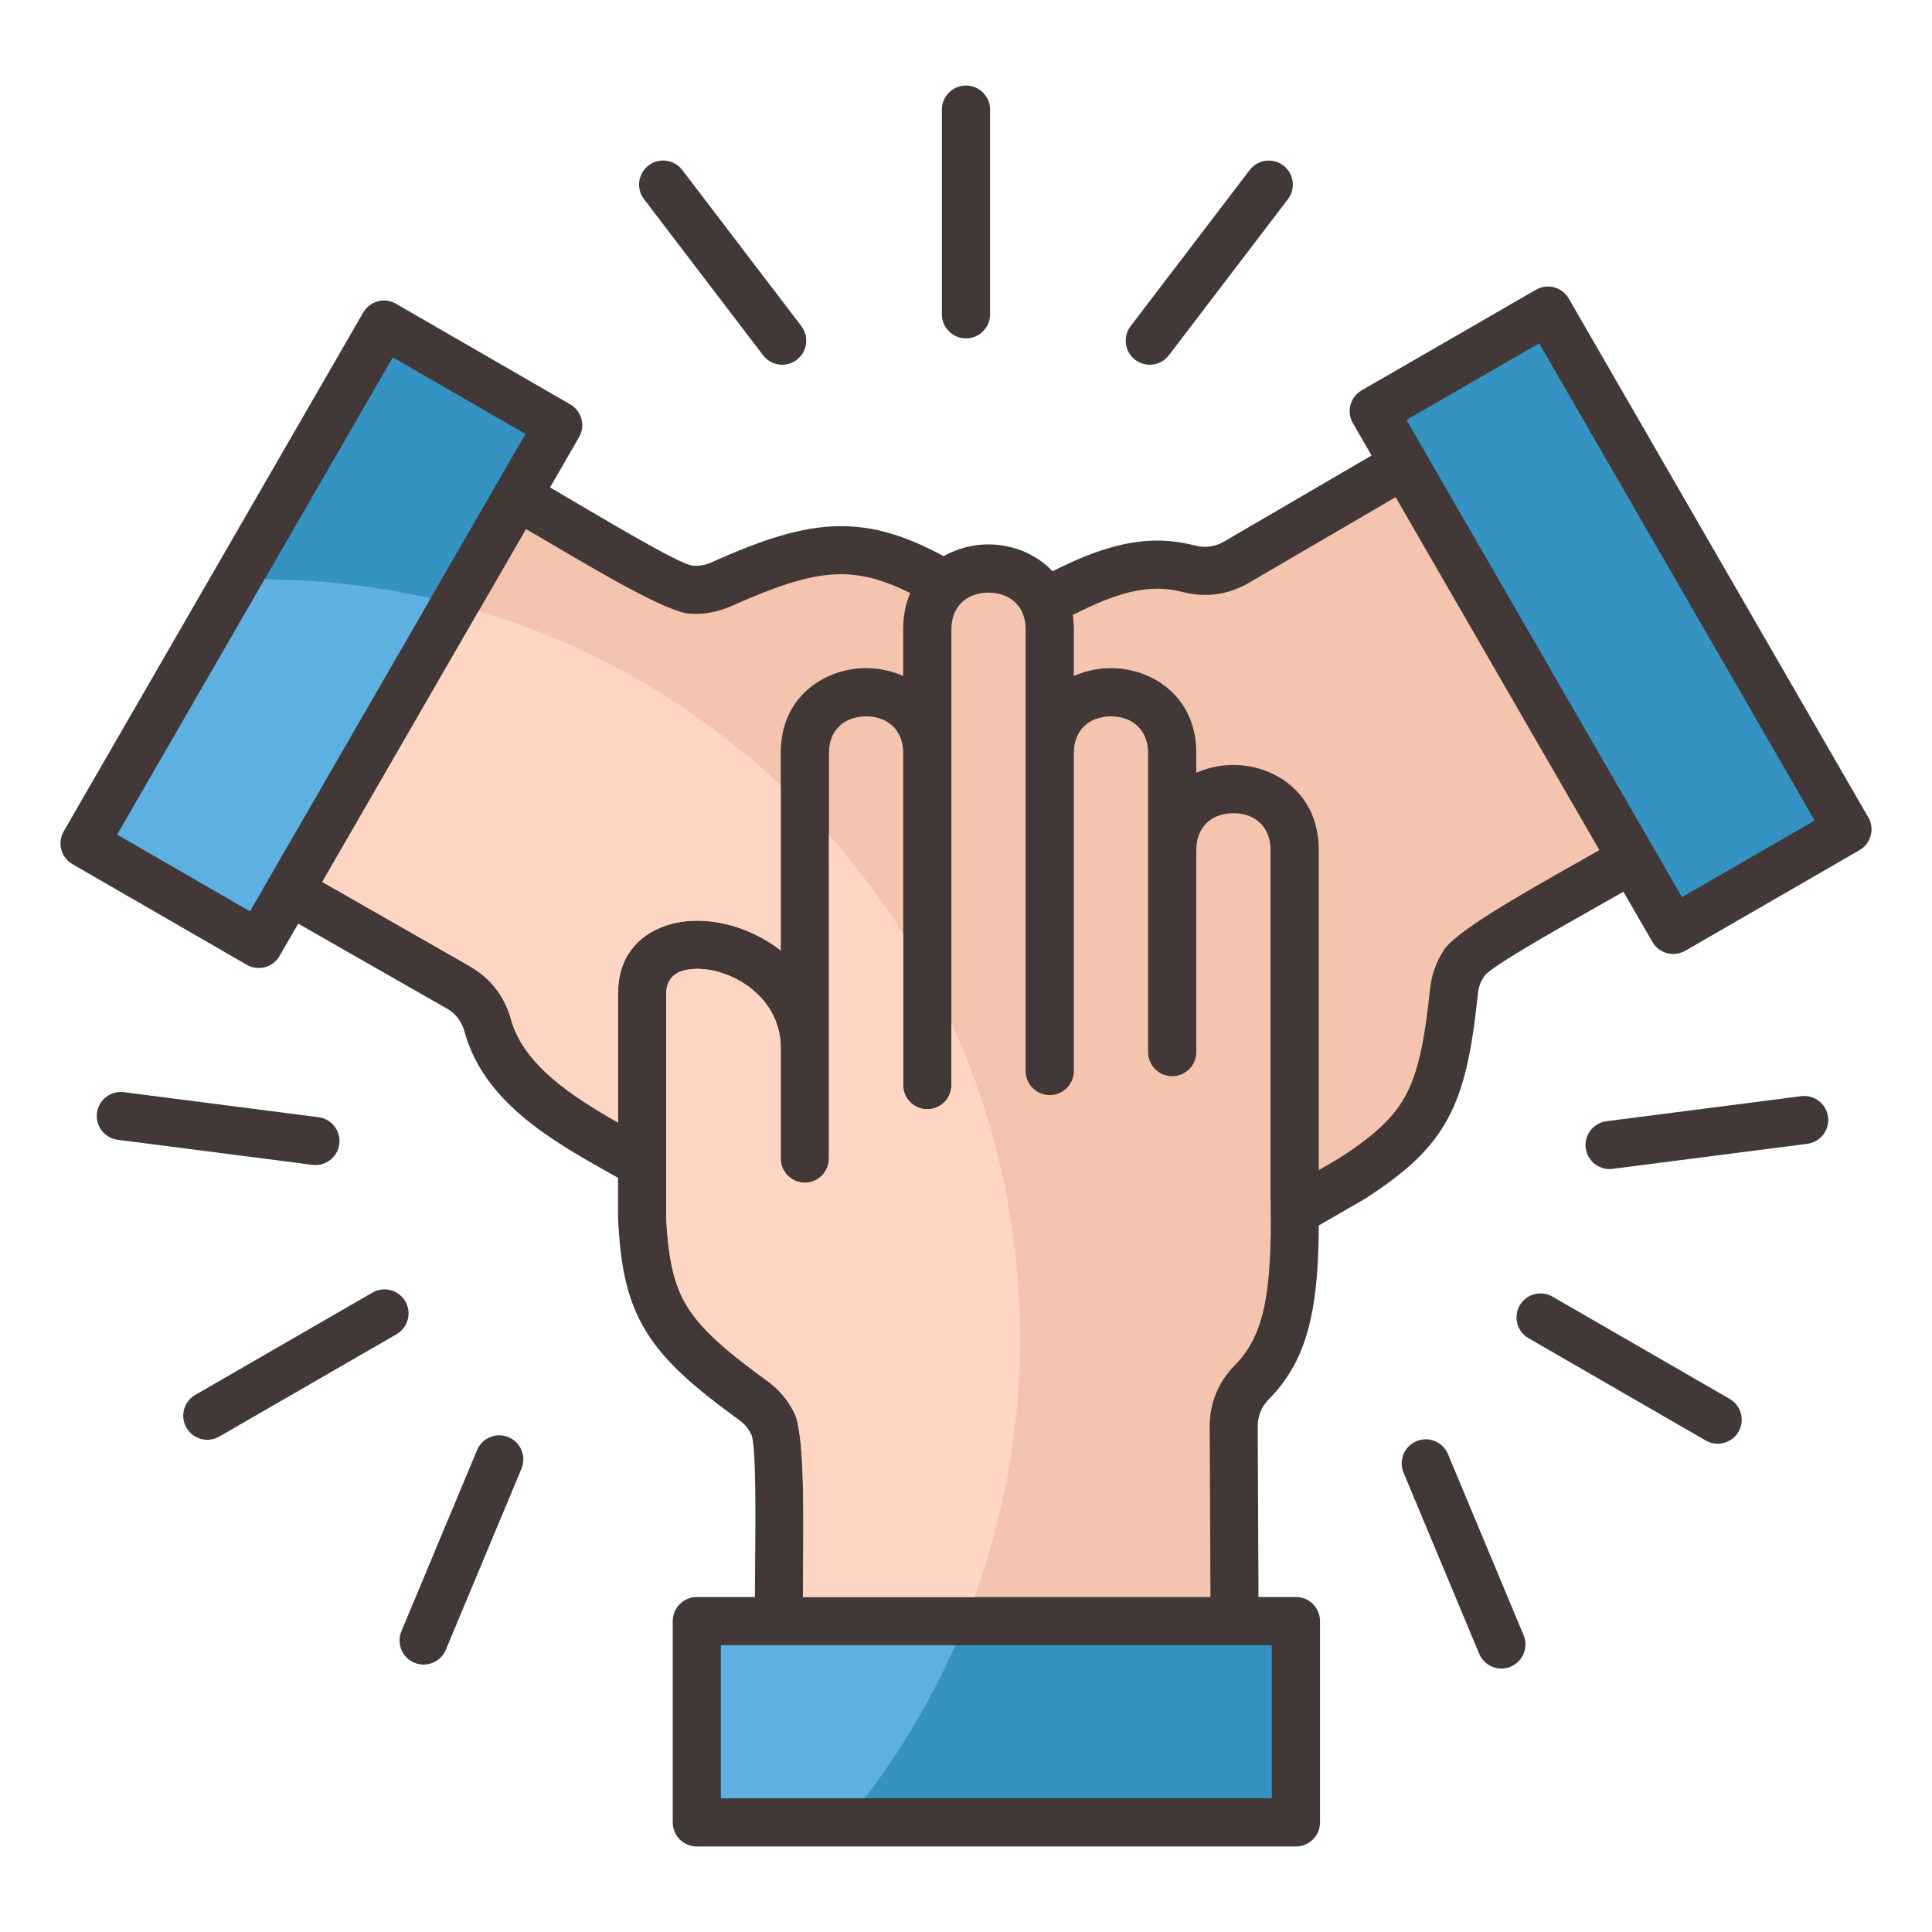
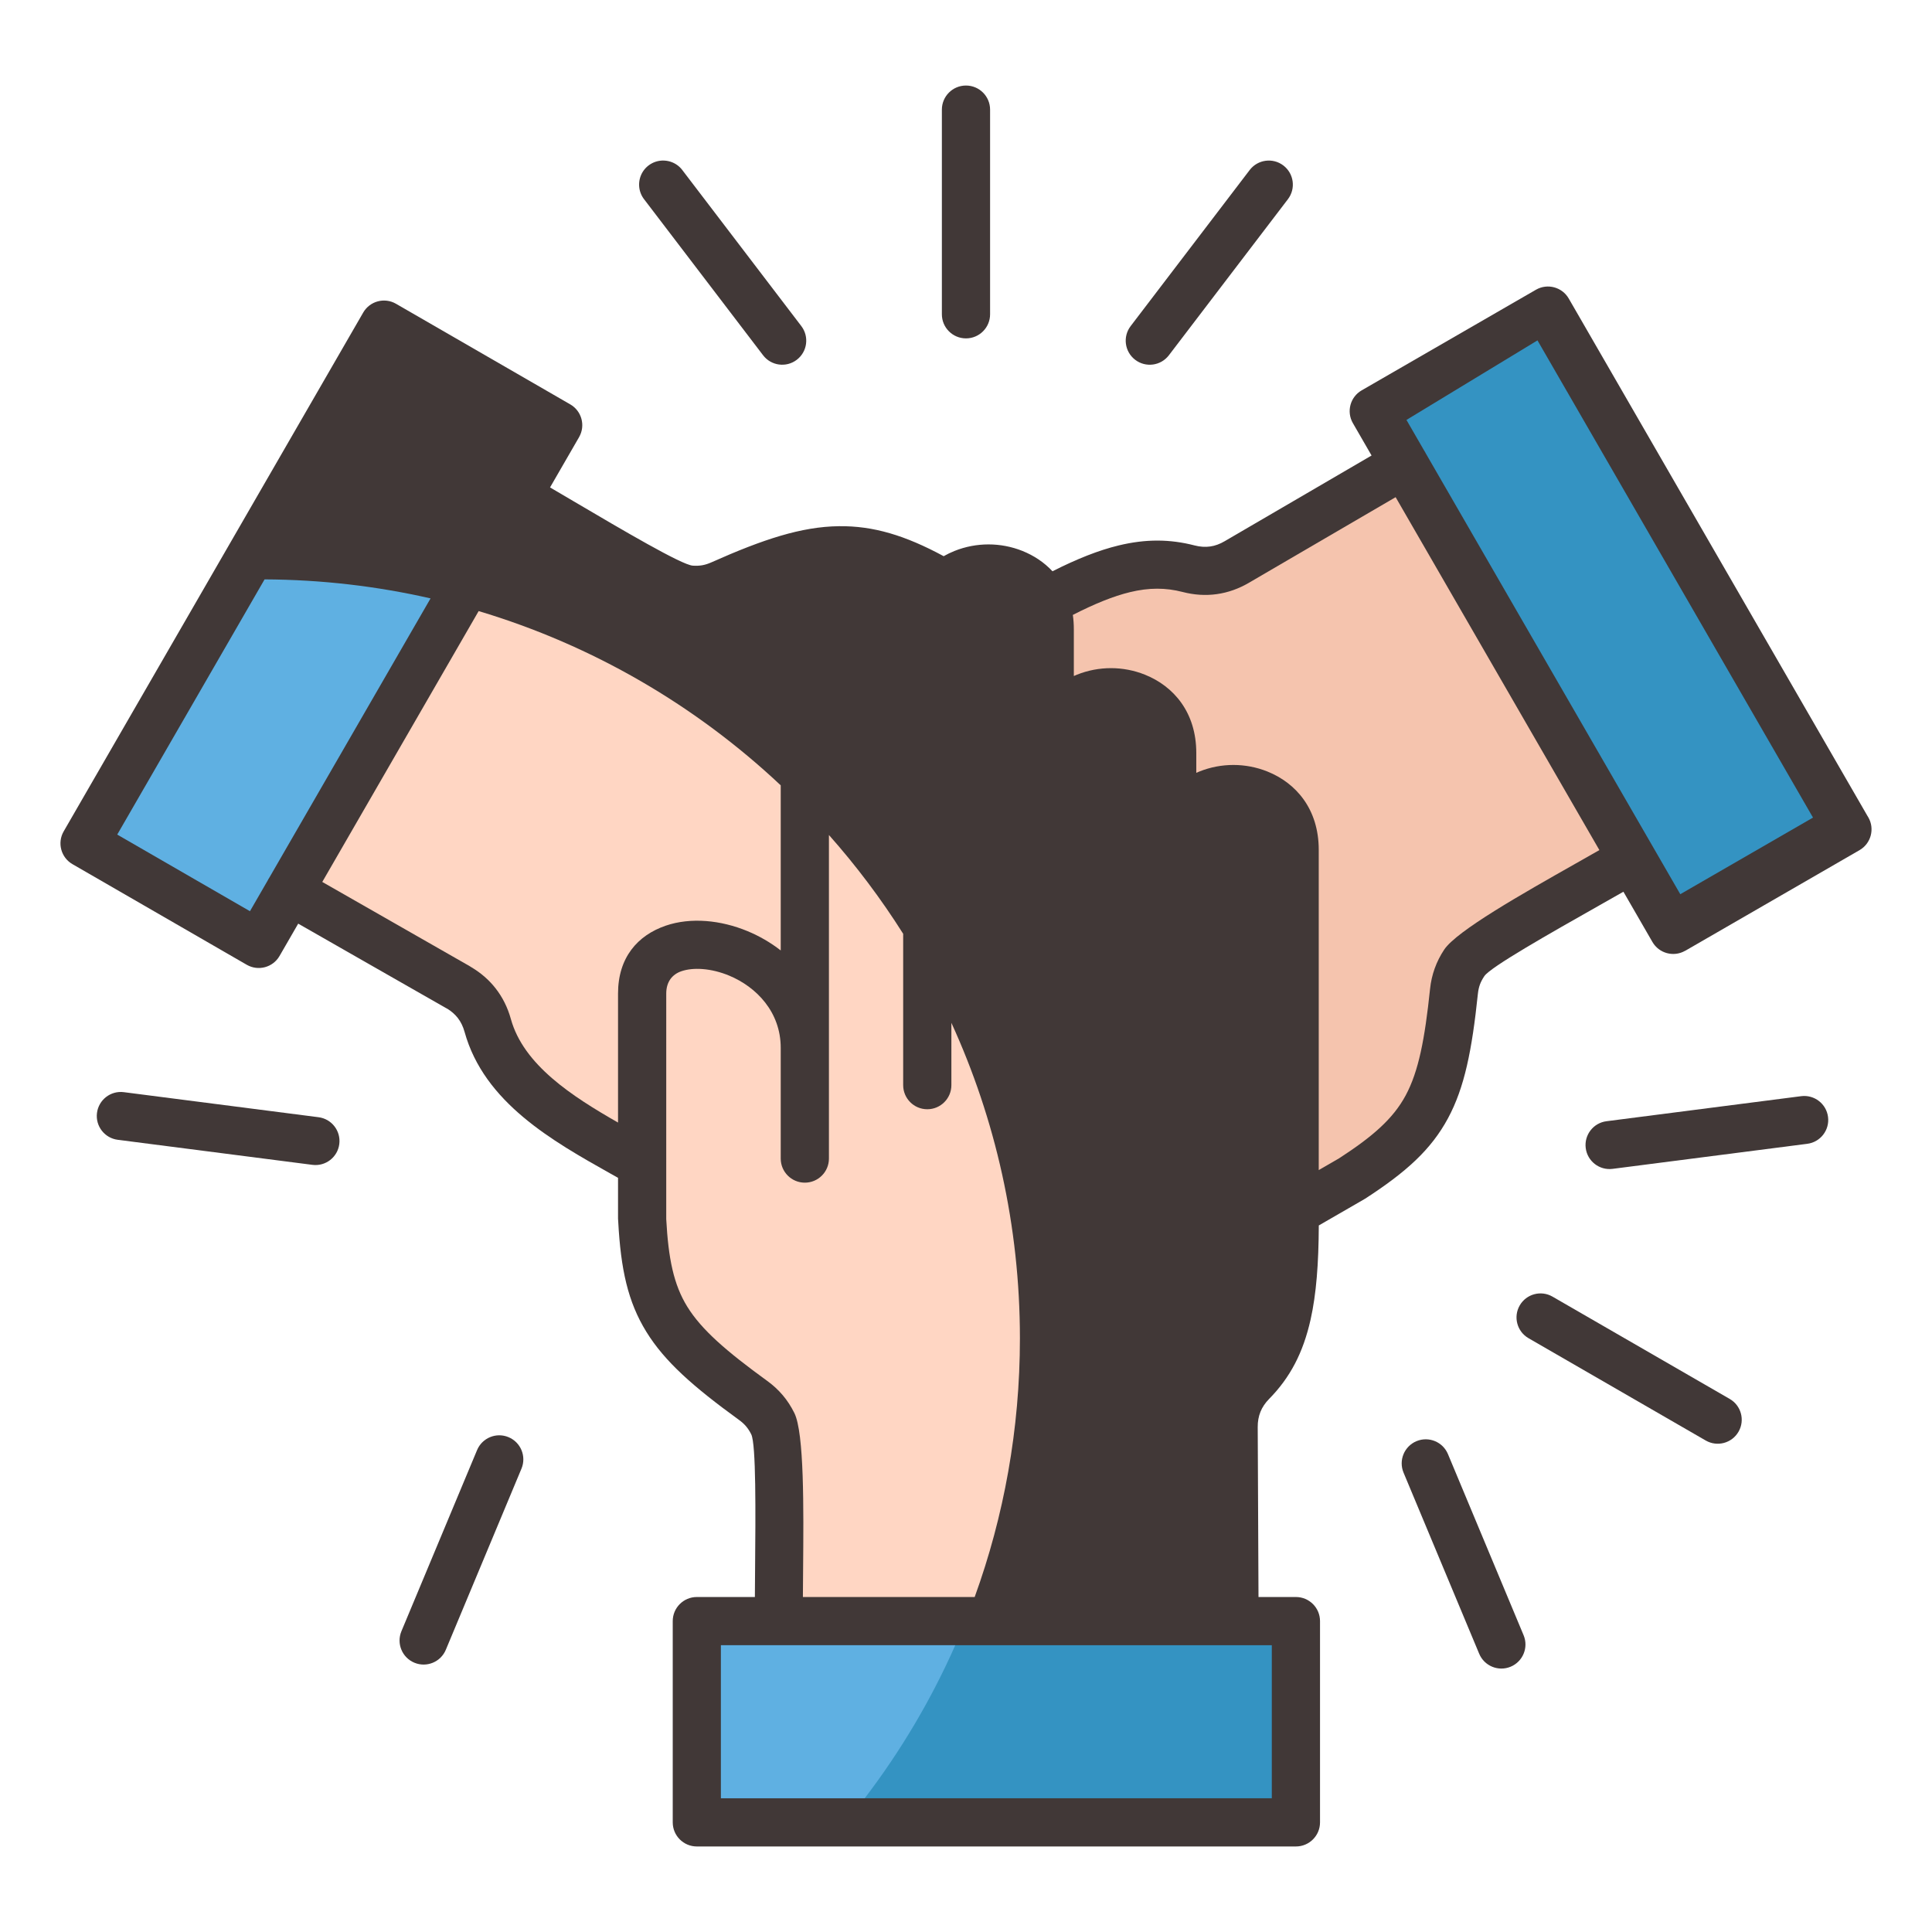
<svg xmlns="http://www.w3.org/2000/svg" id="Layer_1" viewBox="0 0 512 512" data-name="Layer 1">
  <g fill="#413837">
    <path d="m184.669 423.223h15.381c.011-2.298.032-4.768.054-7.332.128-14.907.284-33.154-1.018-35.779-.399-.804-.845-1.498-1.362-2.11-.508-.601-1.124-1.159-1.869-1.7-12.147-8.82-19.682-15.45-24.55-23.333-4.933-7.986-6.787-16.599-7.469-29.208-.033-.265-.051-.535-.051-.808v-10.816l-1.926-1.082c-15.419-8.662-33.549-18.847-38.746-37.603-.397-1.433-1.002-2.669-1.809-3.701-.737-.942-1.666-1.756-2.783-2.437-.122-.059-.243-.121-.363-.188-2.374-1.338-8.458-4.819-15.626-8.921-7.939-4.542-17.141-9.808-23.504-13.43l-4.943 8.562c-1.75 3.045-5.638 4.096-8.683 2.345l-46.187-26.666c-3.045-1.75-4.096-5.638-2.345-8.683l79.378-137.493c1.75-3.045 5.638-4.096 8.684-2.345l46.187 26.666c3.045 1.75 4.096 5.638 2.345 8.683l-7.695 13.328c1.936 1.133 4.097 2.405 6.335 3.723 12.847 7.564 28.574 16.826 31.488 17.009.947.06 1.78.025 2.534-.11.773-.139 1.563-.393 2.404-.768 13.75-6.126 23.865-9.455 33.791-9.579 9.123-.114 17.553 2.435 27.764 7.948.922-.526 1.882-.988 2.87-1.385 2.88-1.158 5.962-1.736 9.007-1.736s6.127.579 9.007 1.736c2.993 1.203 5.729 2.998 7.95 5.383 6.517-3.293 12.214-5.559 17.55-6.849 7.162-1.731 13.551-1.696 20.128.006 1.423.368 2.801.459 4.124.272 1.284-.181 2.57-.651 3.85-1.408 1.41-.833 7.879-4.602 15.489-9.035 7.778-4.531 16.837-9.808 23.42-13.666l-4.958-8.588c-1.75-3.045-.7-6.933 2.345-8.683l46.187-26.666c3.045-1.75 6.933-.7 8.683 2.345l79.178 137.141c.07.106.138.215.203.327 1.764 3.045.725 6.944-2.321 8.708l-46.187 26.666-.006-.011-.018.011c-3.045 1.75-6.933.7-8.683-2.345l-7.68-13.302c-1.975 1.126-4.146 2.355-6.397 3.629-12.978 7.345-28.865 16.338-30.467 18.747-.529.795-.915 1.533-1.172 2.246-.264.733-.438 1.544-.535 2.468-1.569 14.968-3.54 24.816-7.914 32.939-4.498 8.354-11.142 14.31-21.972 21.326l-.004-.006c-.096.062-.195.123-.295.181l-11.971 6.912c-.046 10.126-.662 18.181-2.17 24.913-1.985 8.858-5.441 15.409-10.999 21.062-1.036 1.054-1.801 2.191-2.29 3.405-.5 1.241-.744 2.604-.729 4.082.023 2.191.051 9.443.084 17.978.035 9.055.076 19.566.123 27.026h9.916c3.528 0 6.388 2.86 6.388 6.388v53.333c0 3.528-2.86 6.388-6.388 6.388h-158.762c-3.528 0-6.388-2.86-6.388-6.388v-53.333c0-3.528 2.86-6.388 6.388-6.388z" fill-rule="evenodd" />
    <path d="m175.673 42.55h.153s.153.004.153.004.153.008.153.008.153.011.153.011.152.015.152.015c.051.006.101.011.152.018s.151.022.151.022.151.026.151.026.15.029.15.029.15.033.15.033.148.037.148.037.148.04.148.04c.049.014.098.028.147.043s.146.047.146.047c.048.017.097.033.145.051.048.018.096.035.144.054.048.019.095.038.143.058.047.02.095.04.142.061s.14.065.14.065c.046.022.093.044.139.068s.137.072.137.072.136.075.136.075.134.079.134.079.132.082.132.082c.044.028.087.056.131.085.043.029.086.059.129.089s.127.092.127.092.125.096.125.096.123.099.123.099.121.103.121.103c.04.035.08.07.119.106s.116.109.116.109.114.113.114.113.112.116.112.116c.037.04.073.079.109.119s.107.123.107.123c.035.042.07.083.104.126s.101.129.101.129 31.546 41.361 31.546 41.361c2.136 2.797 1.6 6.797-1.198 8.933-2.797 2.136-6.797 1.6-8.933-1.198l-31.546-41.361s-.098-.132-.098-.132-.094-.134-.094-.134-.09-.135-.09-.135-.087-.137-.087-.137-.083-.138-.083-.138-.079-.14-.079-.14-.075-.141-.075-.141-.071-.142-.071-.142-.067-.144-.067-.144-.063-.145-.063-.145-.059-.146-.059-.146-.056-.147-.056-.147-.052-.148-.052-.148-.048-.148-.048-.148c-.016-.05-.03-.1-.045-.149s-.041-.15-.041-.15-.037-.151-.037-.151-.033-.151-.033-.151-.029-.152-.029-.152-.026-.152-.026-.152-.022-.153-.022-.153-.018-.153-.018-.153-.014-.153-.014-.153-.011-.153-.011-.153c-.003-.051-.005-.102-.007-.153s-.003-.153-.003-.153 0-.153 0-.153.004-.153.004-.153c.002-.051.005-.102.008-.153s.011-.153.011-.153.015-.152.015-.152.018-.152.018-.152.022-.151.022-.151.026-.151.026-.151c.009-.05.019-.1.029-.15s.033-.149.033-.149.037-.148.037-.148.04-.148.04-.148.043-.147.043-.147c.015-.049.031-.097.047-.146s.051-.145.051-.145.054-.144.054-.144.058-.143.058-.143.061-.142.061-.142.065-.14.065-.14.068-.139.068-.139.072-.137.072-.137.075-.136.075-.136.079-.134.079-.134.082-.132.082-.132c.028-.044.056-.087.085-.131.029-.044.059-.086.089-.129s.092-.127.092-.127.096-.125.096-.125.099-.123.099-.123.103-.121.103-.121c.035-.04.07-.08.106-.119s.109-.116.109-.116.113-.114.113-.114.116-.112.116-.112.12-.109.12-.109c.04-.036.081-.072.123-.107.041-.035.084-.07.126-.104s.129-.101.129-.101c.044-.034.088-.066.132-.098s.134-.094.134-.094c.045-.031.09-.061.135-.09s.137-.087.137-.087c.046-.028.092-.056.138-.082.046-.027.093-.053.14-.079s.141-.075.141-.075.142-.071.142-.071.144-.067.144-.067.145-.063.145-.063.146-.059.146-.059.147-.056.147-.056.148-.052.148-.052.148-.048.148-.048.149-.044.149-.044.15-.041.15-.041.151-.037.151-.037.151-.033.151-.033.152-.029.152-.029.152-.026.152-.026c.051-.008.102-.015.153-.022s.153-.018.153-.018c.051-.006.102-.01.153-.014s.153-.011.153-.011.153-.007.153-.007c.051-.002.102-.003.153-.003z" fill-rule="evenodd" />
    <path d="m371.95 390.254c-1.35-3.252.191-6.984 3.443-8.334s6.984.191 8.334 3.443l20.046 48c1.35 3.252-.191 6.984-3.443 8.334s-6.984-.191-8.334-3.443l-20.047-48.001z" fill-rule="evenodd" />
    <path d="m427.343 309.761c-3.486.441-6.671-2.028-7.111-5.514-.441-3.486 2.028-6.671 5.514-7.111l51.593-6.639c3.486-.441 6.671 2.028 7.111 5.514.441 3.486-2.028 6.671-5.514 7.111z" fill-rule="evenodd" />
    <path d="m405.083 354.642c-3.045-1.75-4.096-5.638-2.345-8.683 1.75-3.045 5.638-4.096 8.683-2.345l46.964 27.115c3.045 1.75 4.096 5.638 2.345 8.684-1.75 3.045-5.638 4.096-8.683 2.345l-46.964-27.115z" fill-rule="evenodd" />
    <path d="m84.404 296.073c3.486.441 5.955 3.625 5.514 7.111s-3.625 5.955-7.111 5.514l-51.593-6.639c-3.486-.441-5.955-3.625-5.514-7.111s3.625-5.955 7.111-5.514z" fill-rule="evenodd" />
    <path d="m126.423 384.303c1.35-3.252 5.082-4.794 8.334-3.443 3.252 1.35 4.794 5.082 3.443 8.334l-20.047 48.001c-1.35 3.252-5.082 4.794-8.334 3.443-3.252-1.35-4.794-5.082-3.443-8.334z" fill-rule="evenodd" />
-     <path d="m98.703 342.552c3.045-1.764 6.944-.725 8.708 2.321 1.764 3.045.725 6.944-2.321 8.708l-46.964 27.115c-3.045 1.764-6.944.725-8.708-2.321-1.764-3.045-.725-6.944 2.321-8.708z" fill-rule="evenodd" />
    <path d="m309.765 94.152c-2.136 2.797-6.136 3.334-8.933 1.198s-3.334-6.136-1.198-8.933l31.546-41.361c2.136-2.797 6.136-3.334 8.933-1.198s3.334 6.136 1.198 8.933z" fill-rule="evenodd" />
    <path d="m262.382 83.286c0 3.528-2.86 6.388-6.388 6.388s-6.388-2.86-6.388-6.388v-54.23c0-3.528 2.86-6.388 6.388-6.388s6.388 2.86 6.388 6.388v54.229z" fill-rule="evenodd" />
  </g>
  <path d="m191.057 435.999h145.986v40.557h-145.986z" fill="#3493c2" />
  <path d="m253.159 435.999h-62.102v40.557h38.101c9.502-12.458 17.583-26.056 24.001-40.557z" fill="#5fb0e2" fill-rule="evenodd" />
-   <path d="m212.776 423.223h108.013c-.046-7.456-.087-17.965-.122-27.026-.033-8.449-.061-15.627-.084-17.879-.032-3.178.512-6.157 1.627-8.923 1.127-2.793 2.807-5.33 5.035-7.597 3.826-3.891 6.231-8.516 7.655-14.874 1.585-7.071 2.028-16.249 1.828-28.615v-.1h-.025v-93.001c0-4.703-2.444-7.666-5.571-8.923-1.307-.525-2.769-.788-4.266-.788s-2.959.263-4.266.788c-3.128 1.257-5.572 4.221-5.572 8.923v53.607c0 3.528-2.86 6.388-6.388 6.388s-6.388-2.86-6.388-6.388v-79.267c0-4.703-2.444-7.666-5.571-8.923-1.307-.525-2.768-.788-4.266-.788s-2.959.263-4.266.788c-3.128 1.257-5.571 4.22-5.571 8.923v84.269c0 3.528-2.86 6.388-6.388 6.388s-6.388-2.86-6.388-6.388v-117.057c0-4.702-2.444-7.665-5.572-8.922-1.307-.525-2.768-.788-4.266-.788s-2.959.263-4.266.788c-3.127 1.257-5.571 4.22-5.571 8.922v120.813c0 3.528-2.86 6.388-6.388 6.388s-6.388-2.86-6.388-6.388v-88.025c0-4.702-2.444-7.666-5.572-8.922-1.307-.525-2.768-.788-4.266-.788s-2.959.263-4.266.788c-3.128 1.257-5.571 4.22-5.571 8.922v107.481c0 3.528-2.86 6.388-6.388 6.388s-6.388-2.86-6.388-6.388v-29.334c0-9.511-6.439-16.146-13.667-19.147-2.34-.971-4.742-1.557-7.021-1.734-2.097-.162-4.037.023-5.65.577-2.359.811-4.001 2.737-4.001 5.913l-.002 59.769c.564 10.447 1.957 17.352 5.574 23.207 3.794 6.143 10.369 11.82 21.207 19.69 1.563 1.136 2.916 2.379 4.114 3.796 1.189 1.407 2.191 2.954 3.059 4.705 2.626 5.294 2.455 25.231 2.316 41.518-.022 2.531-.042 4.969-.053 7.232z" fill="#f5c4ae" fill-rule="evenodd" />
  <path d="m212.776 423.223h45.525c7.753-21.393 11.987-44.473 11.987-68.543 0-29.839-6.505-58.156-18.162-83.622v16.516c0 3.528-2.86 6.388-6.388 6.388s-6.388-2.86-6.388-6.388v-40.108c-5.849-9.268-12.436-18.021-19.675-26.184v85.748c0 3.528-2.86 6.388-6.388 6.388s-6.388-2.86-6.388-6.388v-29.334c0-9.511-6.439-16.146-13.667-19.147-2.34-.971-4.742-1.557-7.021-1.734-2.097-.162-4.037.023-5.65.577-2.359.811-4.001 2.737-4.001 5.913l-.002 59.769c.564 10.447 1.957 17.352 5.574 23.207 3.794 6.143 10.369 11.82 21.207 19.69 1.563 1.136 2.916 2.379 4.114 3.796 1.189 1.407 2.191 2.954 3.059 4.705 2.626 5.294 2.455 25.231 2.316 41.518-.022 2.531-.042 4.969-.053 7.232z" fill="#ffd6c3" fill-rule="evenodd" />
-   <path d="m163.785 297.49v-34.185c0-9.551 5.184-15.429 12.635-17.99 3.27-1.123 6.951-1.519 10.74-1.226 3.607.279 7.359 1.186 10.963 2.682 3.074 1.276 6.058 2.986 8.776 5.105v-52.328c0-10.752 5.968-17.68 13.606-20.75 2.88-1.158 5.962-1.736 9.007-1.736s6.127.579 9.007 1.736c.279.112.556.231.831.353v-12.391c0-3.638.684-6.838 1.884-9.598-6.984-3.456-12.817-5.063-18.762-4.989-7.846.098-16.554 3.048-28.751 8.482-1.765.787-3.519 1.337-5.348 1.666-1.848.332-3.678.43-5.579.31-5.909-.373-23.092-10.491-37.128-18.756-2.153-1.268-4.223-2.487-6.264-3.674l-53.996 93.523c6.608 3.759 15.665 8.941 23.461 13.402 7.581 4.337 14.028 8.027 15.526 8.871.184.103.36.214.53.332 2.542 1.514 4.682 3.379 6.409 5.587 1.854 2.369 3.209 5.088 4.055 8.143 3.37 12.162 16.213 20.47 28.396 27.431z" fill="#f5c4ae" fill-rule="evenodd" />
  <path d="m163.785 297.49v-34.185c0-9.551 5.184-15.429 12.635-17.99 3.27-1.123 6.951-1.519 10.74-1.226 3.607.279 7.359 1.186 10.963 2.682 3.074 1.276 6.058 2.986 8.776 5.105v-43.754c-22.45-21.111-49.752-37.114-80.052-46.177l-41.441 71.778c6.608 3.759 15.665 8.941 23.461 13.402 7.581 4.337 14.028 8.027 15.526 8.871.184.103.36.214.53.332 2.542 1.514 4.682 3.379 6.409 5.587 1.854 2.369 3.209 5.088 4.055 8.143 3.37 12.162 16.213 20.47 28.396 27.431z" fill="#ffd6c3" fill-rule="evenodd" />
  <path d="m317.027 204.811c.274-.123.551-.241.831-.353 2.88-1.158 5.962-1.736 9.007-1.736s6.127.579 9.007 1.736c7.639 3.07 13.606 9.998 13.606 20.751v84.87l5.377-3.104c8.963-5.809 14.34-10.512 17.655-16.668 3.441-6.392 5.074-14.915 6.466-28.198.201-1.914.602-3.707 1.234-5.462.639-1.774 1.468-3.41 2.519-4.991 3.292-4.951 20.639-14.77 34.81-22.79 2.197-1.243 4.311-2.44 6.314-3.585l-53.997-93.525c-6.333 3.707-15.501 9.048-23.407 13.654-7.026 4.093-12.982 7.563-15.389 8.985-2.729 1.612-5.597 2.632-8.591 3.054-2.953.417-5.98.227-9.065-.571-4.489-1.162-8.913-1.171-13.939.044-4.403 1.065-9.331 3.065-15.153 6.036.174 1.21.265 2.478.265 3.804v12.39c.274-.123.551-.24.83-.353 2.88-1.157 5.962-1.736 9.007-1.736s6.127.579 9.007 1.736c7.638 3.07 13.606 9.998 13.606 20.751v5.262z" fill="#f5c4ae" fill-rule="evenodd" />
-   <path d="m66.241 241.48 4.695-8.132c.058-.119.118-.238.184-.355.093-.166.193-.326.298-.48l59.907-103.762c.058-.12.119-.238.184-.356.093-.166.193-.327.299-.481l7.454-12.91-35.171-20.306-73.021 126.475 35.171 20.306z" fill="#3493c2" fill-rule="evenodd" />
  <path d="m66.241 241.48 4.695-8.132c.058-.119.118-.238.184-.355.093-.166.193-.326.298-.48l42.685-73.933c-14.152-3.232-28.873-4.965-43.987-5.038l-39.047 67.631 35.171 20.306z" fill="#5fb0e2" fill-rule="evenodd" />
-   <path d="m372.726 111.284 4.712 8.161c.071.105.139.212.204.323.088.15.17.301.244.455l59.942 103.822c.07.104.139.212.204.321.088.149.169.3.244.453l7.465 12.93 35.171-20.306-73.015-126.465z" fill="#3493c2" fill-rule="evenodd" />
+   <path d="m372.726 111.284 4.712 8.161c.071.105.139.212.204.323.088.15.17.301.244.455l59.942 103.822l7.465 12.93 35.171-20.306-73.015-126.465z" fill="#3493c2" fill-rule="evenodd" />
</svg>